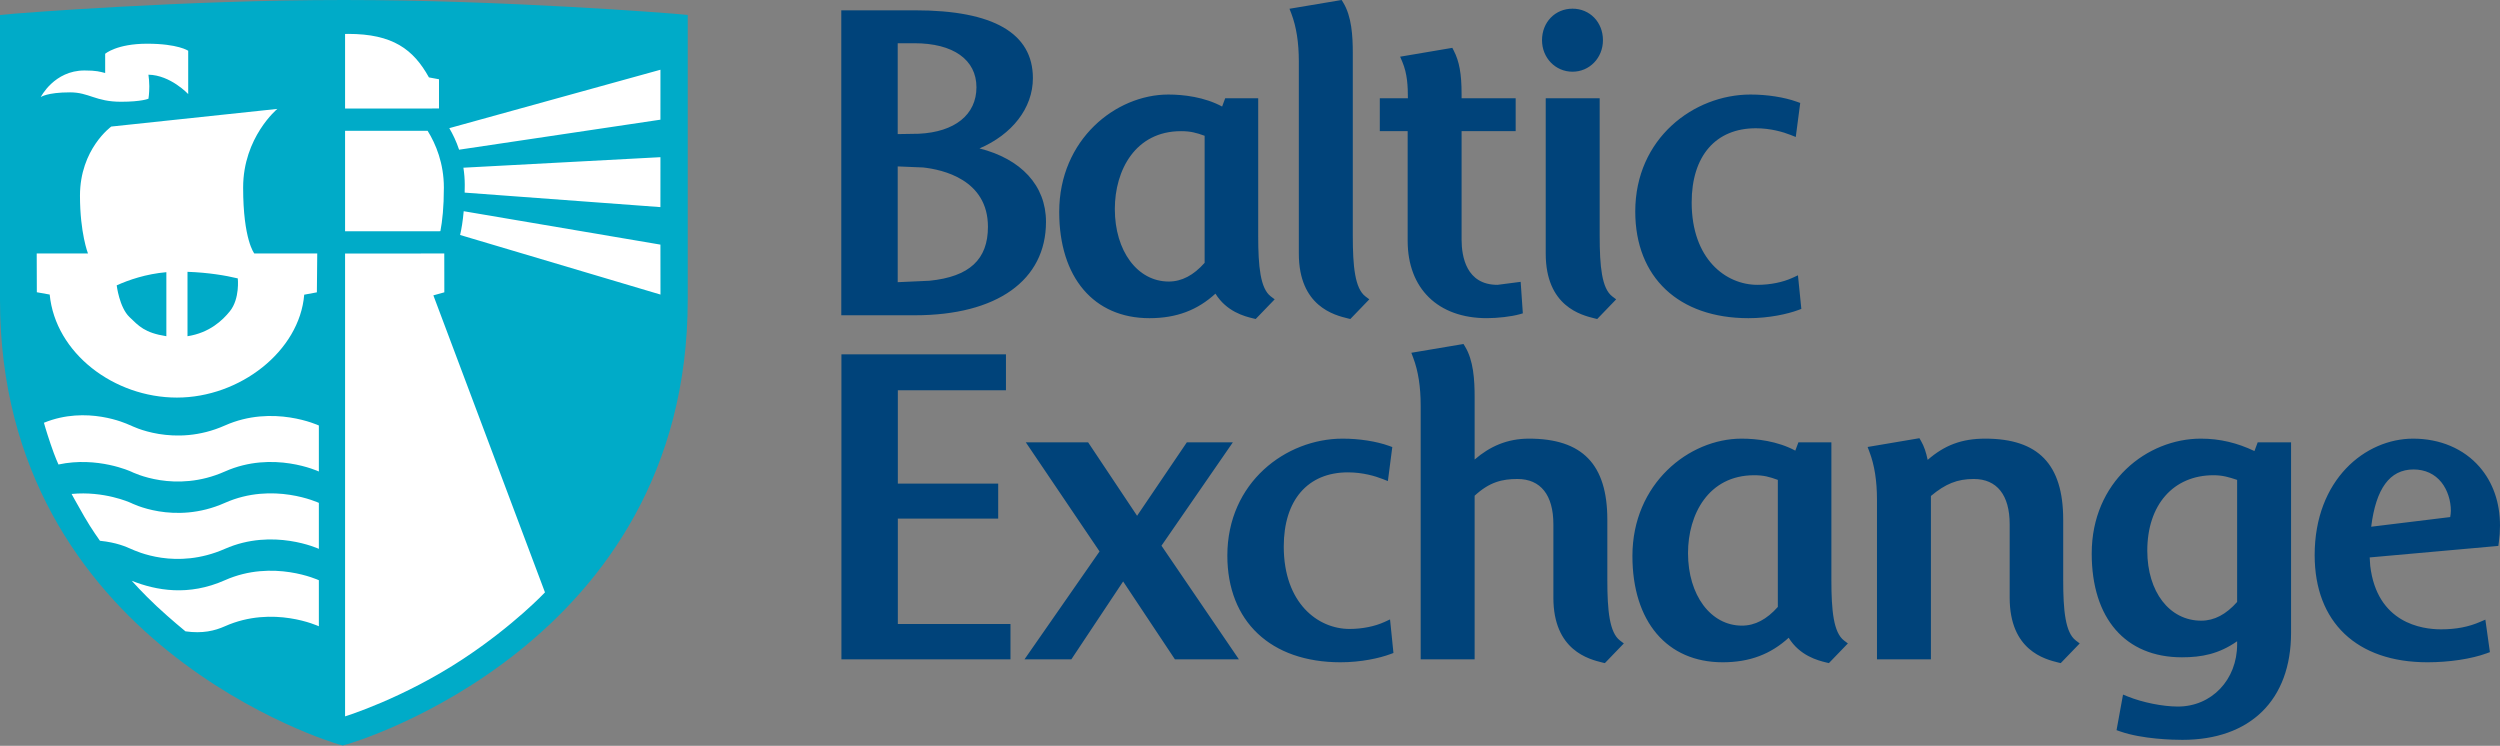
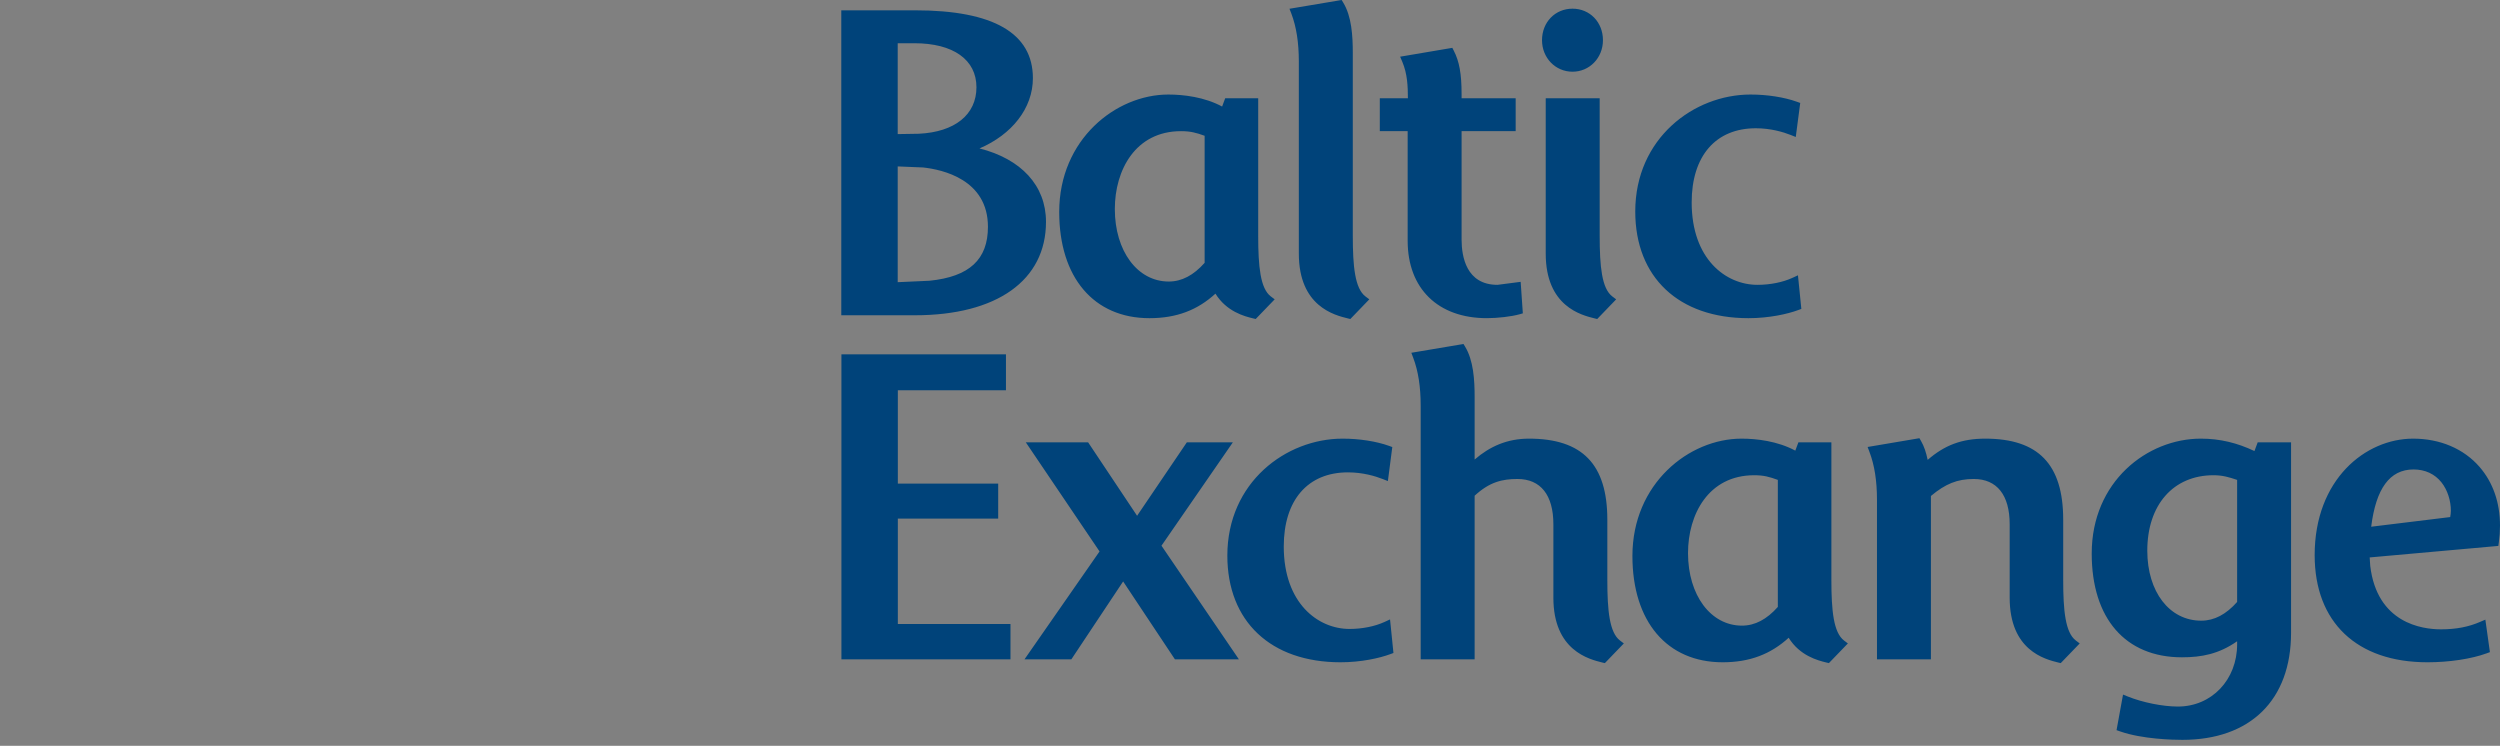
<svg xmlns="http://www.w3.org/2000/svg" width="419" height="125" viewBox="0 0 419 125" fill="none">
  <rect x="0" y="0" width="419" height="125" fill="#808080" stroke="none" />
  <path d="M387.937 93.044C387.937 104.283 395 110.998 406.837 110.998C410.499 110.998 414.211 110.436 416.767 109.496L417.308 109.298L416.546 103.849L415.693 104.217C413.708 105.08 411.616 105.476 409.104 105.476C405.922 105.476 398.393 104.441 397.25 94.832C397.25 94.832 397.201 94.031 397.16 93.426C398.455 93.305 418.723 91.495 418.723 91.495L418.802 90.93C418.936 89.963 419 89.024 419 88.109C419 84.239 417.838 80.875 415.578 78.261C412.925 75.204 408.963 73.517 404.44 73.517C396.437 73.517 387.937 80.363 387.937 93.044ZM404.506 78.681C406.444 78.681 408.063 79.431 409.191 80.847C410.2 82.114 410.766 83.897 410.766 85.613C410.766 85.974 410.706 86.317 410.655 86.66C409.697 86.782 399.014 88.084 397.411 88.278C398.213 81.895 400.508 78.681 404.506 78.681ZM350.571 92.771C350.571 103.66 356.224 110.165 365.698 110.165C369.006 110.165 371.906 109.602 374.942 107.475V107.993C374.942 113.932 370.673 118.418 365.012 118.418C362.486 118.418 359.117 117.74 356.626 116.738L355.82 116.412L354.732 122.375L355.303 122.574C359.055 123.895 364.261 124 365.767 124C377.178 124 383.982 117.291 383.982 106.057V74.136H378.39C378.39 74.136 378.021 75.114 377.847 75.596C374.966 74.232 372.086 73.516 368.858 73.516C359.868 73.516 350.571 80.714 350.571 92.771ZM359.886 92.288C359.886 84.615 364.248 79.649 370.983 79.649C372.534 79.649 373.601 79.982 374.942 80.43V100.89C373.095 102.97 371.121 104.025 368.923 104.025C363.606 104.025 359.886 99.201 359.886 92.288ZM321.213 73.525L313.011 74.913L313.319 75.733C314.168 77.958 314.581 80.593 314.581 83.779V110.508H323.621V83.125C326.05 81.094 328.034 80.278 330.805 80.278C334.684 80.278 336.821 82.97 336.821 87.864V100.174C336.821 109.043 342.753 110.494 344.982 111.045L345.378 111.139L348.558 107.841L347.911 107.351C346.15 106.023 345.792 102.332 345.792 97.203V87.098C345.792 77.832 341.64 73.516 332.723 73.516C328.779 73.516 325.909 74.614 323.078 77.077C322.818 75.836 322.495 74.815 321.94 73.864L321.693 73.441L321.213 73.525ZM273.593 93.186C273.593 104.168 279.391 110.998 288.717 110.998C293.249 110.998 296.77 109.641 299.781 106.888C301.628 109.876 304.614 110.689 306.14 111.046L306.526 111.133L309.703 107.841L309.061 107.352C307.301 106.024 306.939 102.333 306.939 97.204V74.135H301.412C301.412 74.135 301.061 75.074 300.894 75.526C297.92 73.927 294.413 73.517 291.88 73.517C283.085 73.517 273.593 81.035 273.593 93.186ZM282.912 92.701C282.912 86.207 286.341 79.65 294.002 79.65C295.595 79.65 296.535 79.908 297.964 80.429V101.723C296.115 103.798 294.143 104.856 291.952 104.856C286.715 104.856 282.912 99.746 282.912 92.701ZM244.81 57.733L236.539 59.125L236.85 59.948C237.695 62.179 238.106 64.816 238.106 68.005V110.507H247.149V83.082C249.645 80.78 251.767 80.279 254.334 80.279C258.213 80.279 260.346 82.969 260.346 87.865V100.174C260.346 109.028 266.327 110.491 268.576 111.045L268.973 111.14L272.155 107.84L271.512 107.351C269.751 106.023 269.389 102.332 269.389 97.204V87.097C269.389 77.833 265.218 73.516 256.253 73.516C252.628 73.516 249.7 74.809 247.149 77.018V66.549C247.149 63.656 246.957 60.387 245.53 58.063L245.281 57.654L244.81 57.733ZM205.703 93.117C205.703 104.145 212.974 110.998 224.677 110.998C228.148 110.998 231.265 110.289 233.022 109.631L233.542 109.441L232.972 103.812L232.068 104.23C230.445 104.98 228.303 105.412 226.186 105.412C220.877 105.412 215.158 101.089 215.158 91.595C215.158 83.814 219.182 79.168 225.911 79.168C228.383 79.168 230.457 79.782 231.764 80.295L232.609 80.628L233.348 74.928L232.812 74.729C230.662 73.959 227.825 73.517 225.021 73.517C215.527 73.517 205.703 80.847 205.703 93.117ZM205.261 74.136H198.914C198.914 74.136 191.606 84.92 190.576 86.445C189.56 84.918 182.37 74.136 182.37 74.136H171.927C171.927 74.136 183.756 91.643 184.285 92.42C183.744 93.194 171.703 110.508 171.703 110.508H179.556C179.556 110.508 187.203 99.004 188.238 97.451C189.267 99.004 196.919 110.508 196.919 110.508H207.642C207.642 110.508 195.194 92.243 194.663 91.459C195.199 90.689 206.626 74.136 206.626 74.136H205.261ZM167.889 59.387H141.022V110.508H169.357V104.577H150.477V86.92H167.297V81.055H150.477V65.403H168.6V59.387H167.889ZM274.069 35.449C274.069 46.475 281.34 53.327 293.042 53.327C296.516 53.327 299.627 52.621 301.391 51.963L301.905 51.771L301.338 46.141L300.433 46.559C298.814 47.307 296.667 47.739 294.556 47.739C289.239 47.739 283.524 43.416 283.524 33.926C283.524 26.143 287.544 21.497 294.279 21.497C296.747 21.497 298.828 22.111 300.13 22.624L300.97 22.96L301.718 17.255L301.178 17.06C299.028 16.288 296.186 15.844 293.388 15.844C283.893 15.844 274.069 23.175 274.069 35.449ZM258.442 6.737C258.442 9.699 260.69 12.019 263.553 12.019C266.408 12.019 268.654 9.699 268.654 6.737C268.654 3.724 266.46 1.454 263.553 1.454C260.64 1.454 258.442 3.724 258.442 6.737ZM267.393 16.469H259.063V42.505C259.063 51.355 265.043 52.82 267.29 53.371L267.689 53.468L270.869 50.171L270.222 49.682C268.462 48.35 268.107 44.663 268.107 39.529V16.469L267.393 16.469ZM242.9 8.105L234.662 9.501L235.019 10.338C235.888 12.381 235.957 14.509 235.964 16.468H231.254V21.983H235.924V40.36C235.924 48.356 241.007 53.325 249.196 53.325C251.025 53.325 253.33 53.052 254.673 52.675L255.228 52.518L254.863 47.235L250.981 47.739C245.744 47.739 244.962 42.986 244.962 40.154V21.983H254.025V16.468H244.962V15.732C244.962 12.392 244.583 10.29 243.648 8.48L243.41 8.018L242.9 8.105ZM224.389 0.078L216.116 1.469L216.434 2.288C217.278 4.517 217.684 7.147 217.684 10.333V42.505C217.684 51.355 223.666 52.82 225.917 53.371L226.315 53.467L229.496 50.168L228.847 49.681C227.09 48.351 226.728 44.662 226.728 39.529V8.88C226.728 5.989 226.538 2.722 225.109 0.409L224.858 5.45513e-05L224.389 0.078ZM177.524 35.519C177.524 46.502 183.322 53.327 192.652 53.327C197.182 53.327 200.703 51.972 203.708 49.215C205.557 52.209 208.547 53.021 210.069 53.371L210.455 53.464L213.636 50.168L212.987 49.681C211.233 48.351 210.874 44.662 210.874 39.529V16.468H205.342C205.342 16.468 204.992 17.401 204.828 17.856C201.853 16.253 198.346 15.844 195.813 15.844C187.018 15.844 177.524 23.366 177.524 35.519ZM186.845 35.033C186.845 28.535 190.278 21.983 197.94 21.983C199.524 21.983 200.471 22.242 201.897 22.754V44.049C200.046 46.129 198.081 47.185 195.882 47.185C190.644 47.185 186.845 42.075 186.845 35.033ZM141.714 1.729H141V52.839H153.316C167.087 52.839 175.309 46.985 175.309 37.179C175.309 31.056 171.095 26.634 164.164 24.876C169.587 22.556 173.113 18.147 173.113 13.102C173.113 5.555 166.473 1.729 153.383 1.729H141.714ZM153.245 7.246C159.765 7.246 163.653 10.003 163.653 14.624C163.653 19.218 160.033 22.133 153.97 22.418C153.909 22.424 151.64 22.459 150.457 22.474V7.246H153.245ZM150.457 27.892C151.501 27.936 154.704 28.067 154.704 28.067C157.959 28.418 165.579 30.084 165.579 38.009C165.579 43.504 162.464 46.375 155.782 47.053C155.781 47.053 151.954 47.223 150.457 47.293V27.892Z" fill="#00437A" />
-   <path d="M57.632 0C30.699 0 2.753 2.261 2.474 2.284L0 2.512V50.247C0 108.044 56.151 124.583 56.718 124.743L57.442 124.933L58.165 124.743C58.737 124.585 115.264 108.185 115.264 50.247V2.512L112.79 2.284C112.511 2.261 84.57 0 57.632 0Z" fill="#00ABC8" />
-   <path d="M7.362 70.855C14.541 67.921 21.246 71.023 21.558 71.165L21.933 71.313C21.933 71.313 29.179 75.097 37.69 71.313C45.76 67.725 53.441 71.313 53.441 71.313V79.024C53.441 79.024 45.76 75.432 37.69 79.024C29.372 82.722 22.27 79.191 21.949 79.03V79.033C21.949 79.033 16.345 76.444 9.8 77.849C9.8 77.849 9.258 76.717 8.49 74.451C7.723 72.185 7.362 70.855 7.362 70.855ZM14.123 86.569C15.342 88.693 16.752 90.634 16.752 90.634C19.59 90.927 21.106 91.636 21.949 91.999C22.794 92.361 29.504 95.591 37.69 91.989C45.773 88.433 53.441 91.989 53.441 91.989V84.282C53.441 84.282 45.76 80.69 37.69 84.282C29.179 88.066 21.933 84.282 21.933 84.282V84.288C21.697 84.177 17.434 82.271 11.998 82.786C11.998 82.786 12.752 84.183 14.123 86.569ZM26.252 101.597C28.579 103.769 31.083 105.813 31.083 105.813C33.971 106.22 35.994 105.717 37.69 104.964C45.76 101.369 53.441 104.964 53.441 104.964V97.246C53.441 97.246 45.76 93.663 37.69 97.246C31.608 99.954 26.184 98.969 22.078 97.338C22.078 97.338 23.996 99.49 26.252 101.597ZM20.287 17.054C23.749 17.054 24.883 16.543 24.883 16.543C24.883 16.543 25.024 15.669 25.024 14.445C25.024 13.743 24.949 13.041 24.876 12.518C28.576 12.583 31.543 15.766 31.543 15.766V8.505C31.543 8.505 29.827 7.326 24.669 7.326C19.543 7.326 17.627 9.015 17.627 9.015V12.236C16.735 12.017 16.192 11.811 14.156 11.811C9.07 11.811 6.83 16.272 6.83 16.272C6.83 16.272 7.874 15.479 11.743 15.479C14.931 15.479 16.008 17.054 20.287 17.054ZM53.108 48.996L50.987 49.389C50.207 58.839 40.219 66.635 29.654 66.635C19.105 66.635 9.289 59.201 8.328 49.367L6.173 48.981L6.153 42.484H14.746C14.746 42.484 13.404 39.079 13.404 32.802C13.404 24.965 18.65 21.21 18.65 21.21L46.482 18.253C46.482 18.253 40.75 22.998 40.75 31.44C40.75 40.187 42.622 42.484 42.622 42.484H53.17L53.108 48.996ZM27.882 45.617C24.481 45.915 21.572 46.914 19.56 47.825C19.56 47.825 19.998 51.51 21.697 53.136C23.252 54.623 24.216 55.778 27.882 56.35V45.617ZM38.53 52.16C40.229 50.048 39.852 46.659 39.852 46.659C37.833 46.176 34.959 45.68 31.425 45.557V56.35C35.118 55.777 37.302 53.687 38.53 52.16ZM73.638 38.757H57.834V21.925H71.418L71.674 21.927C73.057 24.161 74.393 27.375 74.393 31.452C74.393 34.699 74.136 37.057 73.811 38.739L73.638 38.757ZM91.338 99.281L72.633 49.502L74.47 48.993L74.461 42.484L57.834 42.495V120.062C57.834 120.062 67.548 117.093 77.688 110.391C86.191 104.773 91.338 99.281 91.338 99.281ZM72.429 18.19V18.175H73.576V13.285L71.889 12.972C69.282 8.261 65.818 5.681 58.34 5.681C58.301 5.681 57.834 5.695 57.834 5.695V18.19H72.429ZM110.689 26.343L77.667 28.107C77.807 29.016 77.894 29.974 77.894 30.986C77.894 31.438 77.885 31.862 77.876 32.282L110.686 34.712L110.689 26.343ZM110.687 40.997L77.716 35.398C77.57 37.065 77.351 38.37 77.114 39.384L110.696 49.369L110.687 40.997ZM110.69 11.689L75.302 21.479C75.906 22.509 76.486 23.708 76.944 25.089L110.688 20.058L110.69 11.689Z" fill="white" />
</svg>